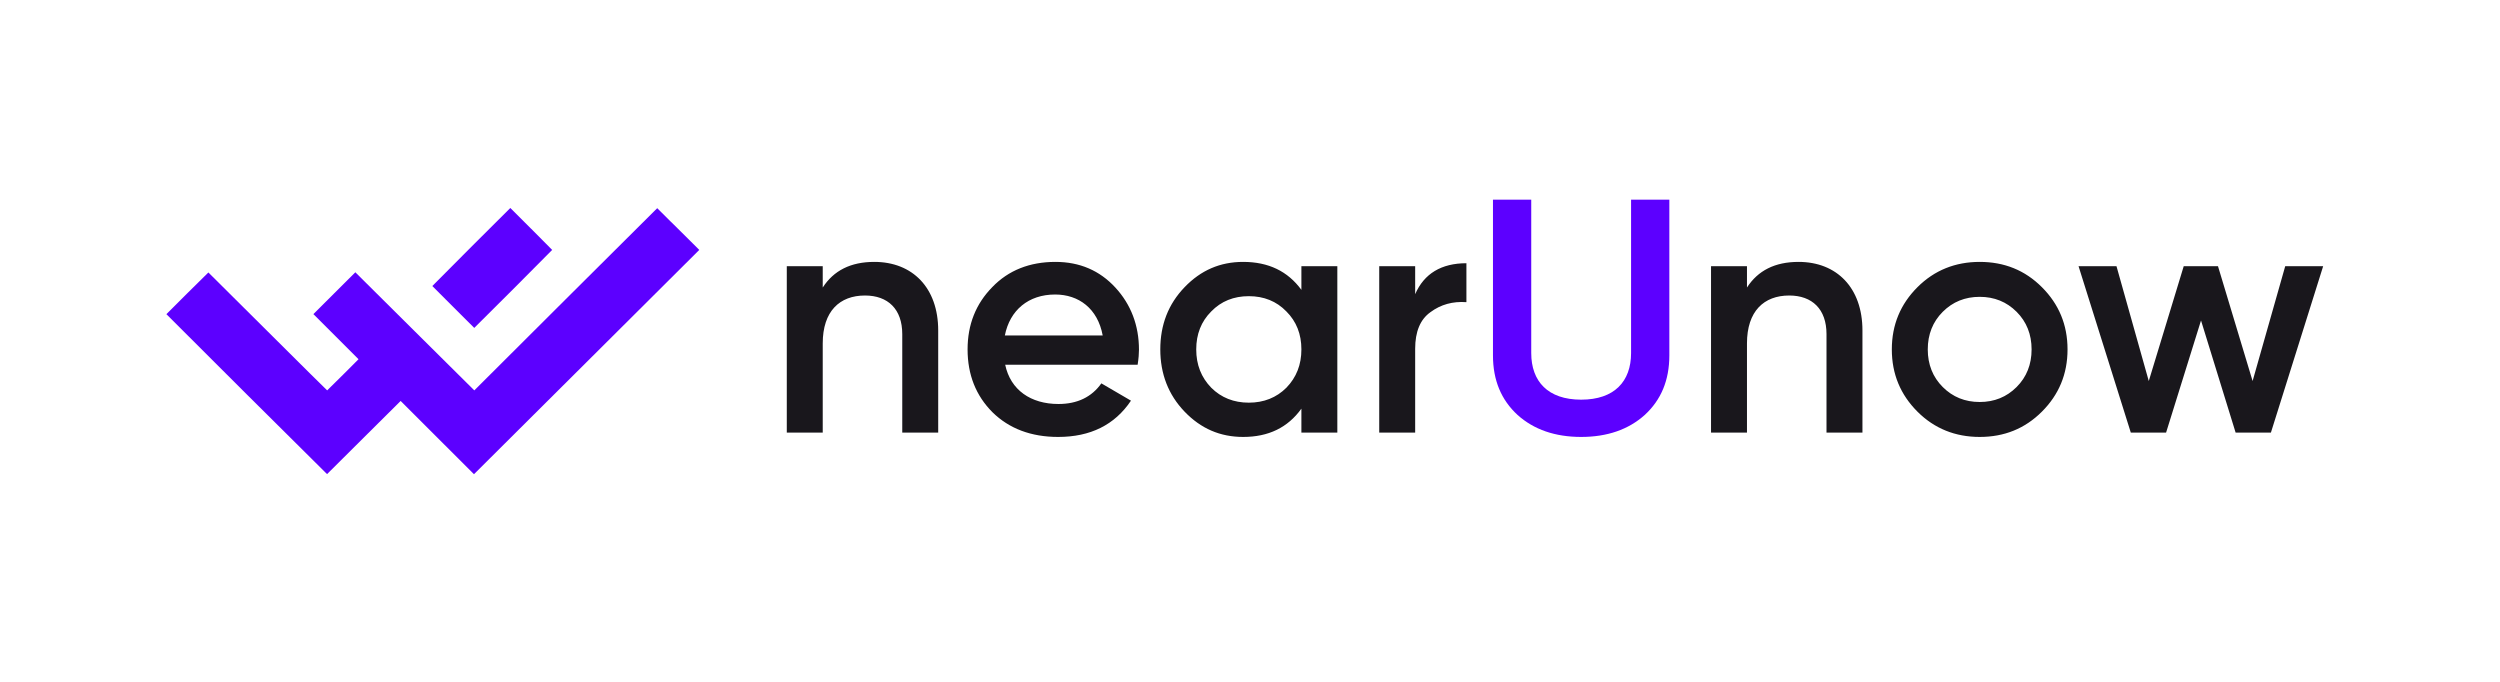
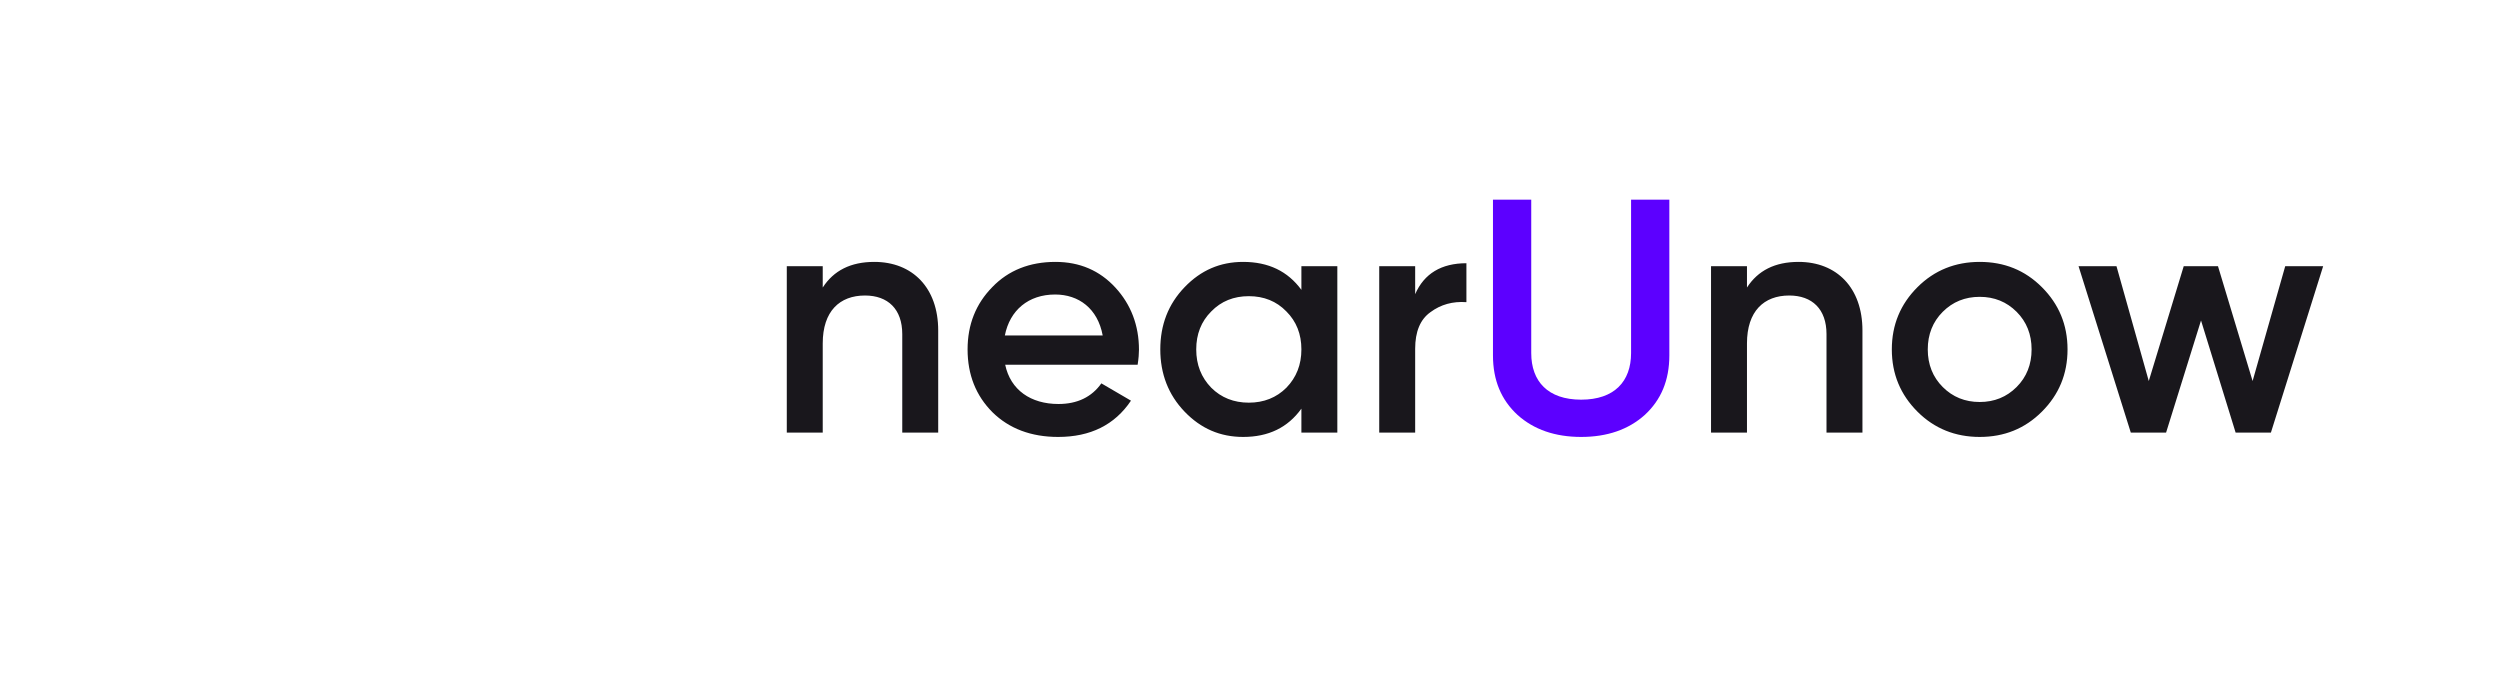
<svg xmlns="http://www.w3.org/2000/svg" width="601" height="164" viewBox="0 0 601 164" fill="none">
-   <path d="M127.717 55.029L122.681 50L113.271 59.375L103.929 68.761L108.964 73.801L114.011 78.83L123.399 69.478L132.741 60.081C132.741 60.081 130.498 57.84 127.717 55.018V55.029ZM161.363 53.405L157.999 50.045L135.994 71.942C123.903 83.994 114.023 93.85 114.023 93.85C114.023 93.85 107.562 87.466 99.723 79.659L85.423 65.457L80.376 70.486L75.34 75.515L80.769 80.936L86.186 86.357L82.451 90.098C80.387 92.159 78.682 93.85 78.649 93.85C78.615 93.85 72.189 87.477 64.36 79.681C56.532 71.886 50.094 65.502 50.094 65.502C50.094 65.502 47.851 67.742 45.025 70.508L40 75.526L59.313 94.802L78.626 113.978L87.464 105.185L96.313 96.393L105.129 105.196L113.944 114L141.03 87.04L168.104 60.081L166.455 58.434C165.547 57.527 163.281 55.264 161.397 53.416L161.363 53.405Z" fill="#5C00FF" />
  <path d="M210.184 62.96C219.384 62.96 225.544 69.2 225.544 79.44V104H216.904V80.32C216.904 74.32 213.464 71.04 207.944 71.04C201.864 71.04 197.784 74.8 197.784 82.56V104H189.144V64H197.784V69.12C200.424 65.04 204.504 62.96 210.184 62.96ZM273.487 87.68H241.647C242.927 93.76 247.807 97.12 254.447 97.12C259.007 97.12 262.447 95.44 264.767 92.16L271.887 96.32C267.967 102.16 262.127 105.04 254.367 105.04C247.887 105.04 242.607 103.04 238.607 99.12C234.607 95.12 232.607 90.08 232.607 84C232.607 78 234.607 73.04 238.527 69.04C242.447 64.96 247.567 62.96 253.727 62.96C259.567 62.96 264.367 65.04 268.127 69.12C271.887 73.2 273.807 78.24 273.807 84.08C273.807 84.96 273.727 86.16 273.487 87.68ZM241.567 80.64H265.087C263.887 74.16 259.327 70.8 253.647 70.8C247.247 70.8 242.767 74.56 241.567 80.64ZM312.855 69.68V64H321.495V104H312.855V98.24C309.575 102.8 304.935 105.04 298.855 105.04C293.335 105.04 288.695 103.04 284.775 98.96C280.855 94.88 278.935 89.84 278.935 84C278.935 78.08 280.855 73.12 284.775 69.04C288.695 64.96 293.335 62.96 298.855 62.96C304.935 62.96 309.575 65.2 312.855 69.68ZM291.175 93.2C293.575 95.6 296.615 96.8 300.215 96.8C303.815 96.8 306.855 95.6 309.255 93.2C311.655 90.72 312.855 87.68 312.855 84C312.855 80.32 311.655 77.28 309.255 74.88C306.855 72.4 303.815 71.2 300.215 71.2C296.615 71.2 293.575 72.4 291.175 74.88C288.775 77.28 287.575 80.32 287.575 84C287.575 87.68 288.775 90.72 291.175 93.2ZM340.206 64V70.72C342.366 65.76 346.526 63.28 352.526 63.28V72.64C349.246 72.4 346.366 73.2 343.886 75.04C341.406 76.8 340.206 79.76 340.206 83.84V104H331.566V64H340.206ZM432.372 62.96C441.572 62.96 447.732 69.2 447.732 79.44V104H439.092V80.32C439.092 74.32 435.652 71.04 430.132 71.04C424.052 71.04 419.972 74.8 419.972 82.56V104H411.332V64H419.972V69.12C422.612 65.04 426.692 62.96 432.372 62.96ZM475.915 105.04C470.075 105.04 465.035 103.04 460.955 98.96C456.875 94.88 454.795 89.92 454.795 84C454.795 78.08 456.875 73.12 460.955 69.04C465.035 64.96 470.075 62.96 475.915 62.96C481.835 62.96 486.795 64.96 490.875 69.04C494.955 73.12 497.035 78.08 497.035 84C497.035 89.92 494.955 94.88 490.875 98.96C486.795 103.04 481.835 105.04 475.915 105.04ZM467.035 93.04C469.435 95.44 472.395 96.64 475.915 96.64C479.435 96.64 482.395 95.44 484.795 93.04C487.195 90.64 488.395 87.6 488.395 84C488.395 80.4 487.195 77.36 484.795 74.96C482.395 72.56 479.435 71.36 475.915 71.36C472.395 71.36 469.435 72.56 467.035 74.96C464.635 77.36 463.435 80.4 463.435 84C463.435 87.6 464.635 90.64 467.035 93.04ZM541.525 91.6L549.365 64H558.485L545.925 104H537.445L529.125 77.04L520.725 104H512.245L499.685 64H508.805L516.565 91.6L524.965 64H533.205L541.525 91.6Z" fill="#19171C" />
  <path d="M358.91 85.44V48H368.11V84.88C368.11 91.68 372.11 96.08 380.11 96.08C388.11 96.08 392.11 91.68 392.11 84.88V48H401.31V85.44C401.31 91.44 399.31 96.16 395.39 99.76C391.47 103.28 386.35 105.04 380.11 105.04C373.87 105.04 368.75 103.28 364.83 99.76C360.91 96.16 358.91 91.44 358.91 85.44Z" fill="#5C00FF" />
</svg>